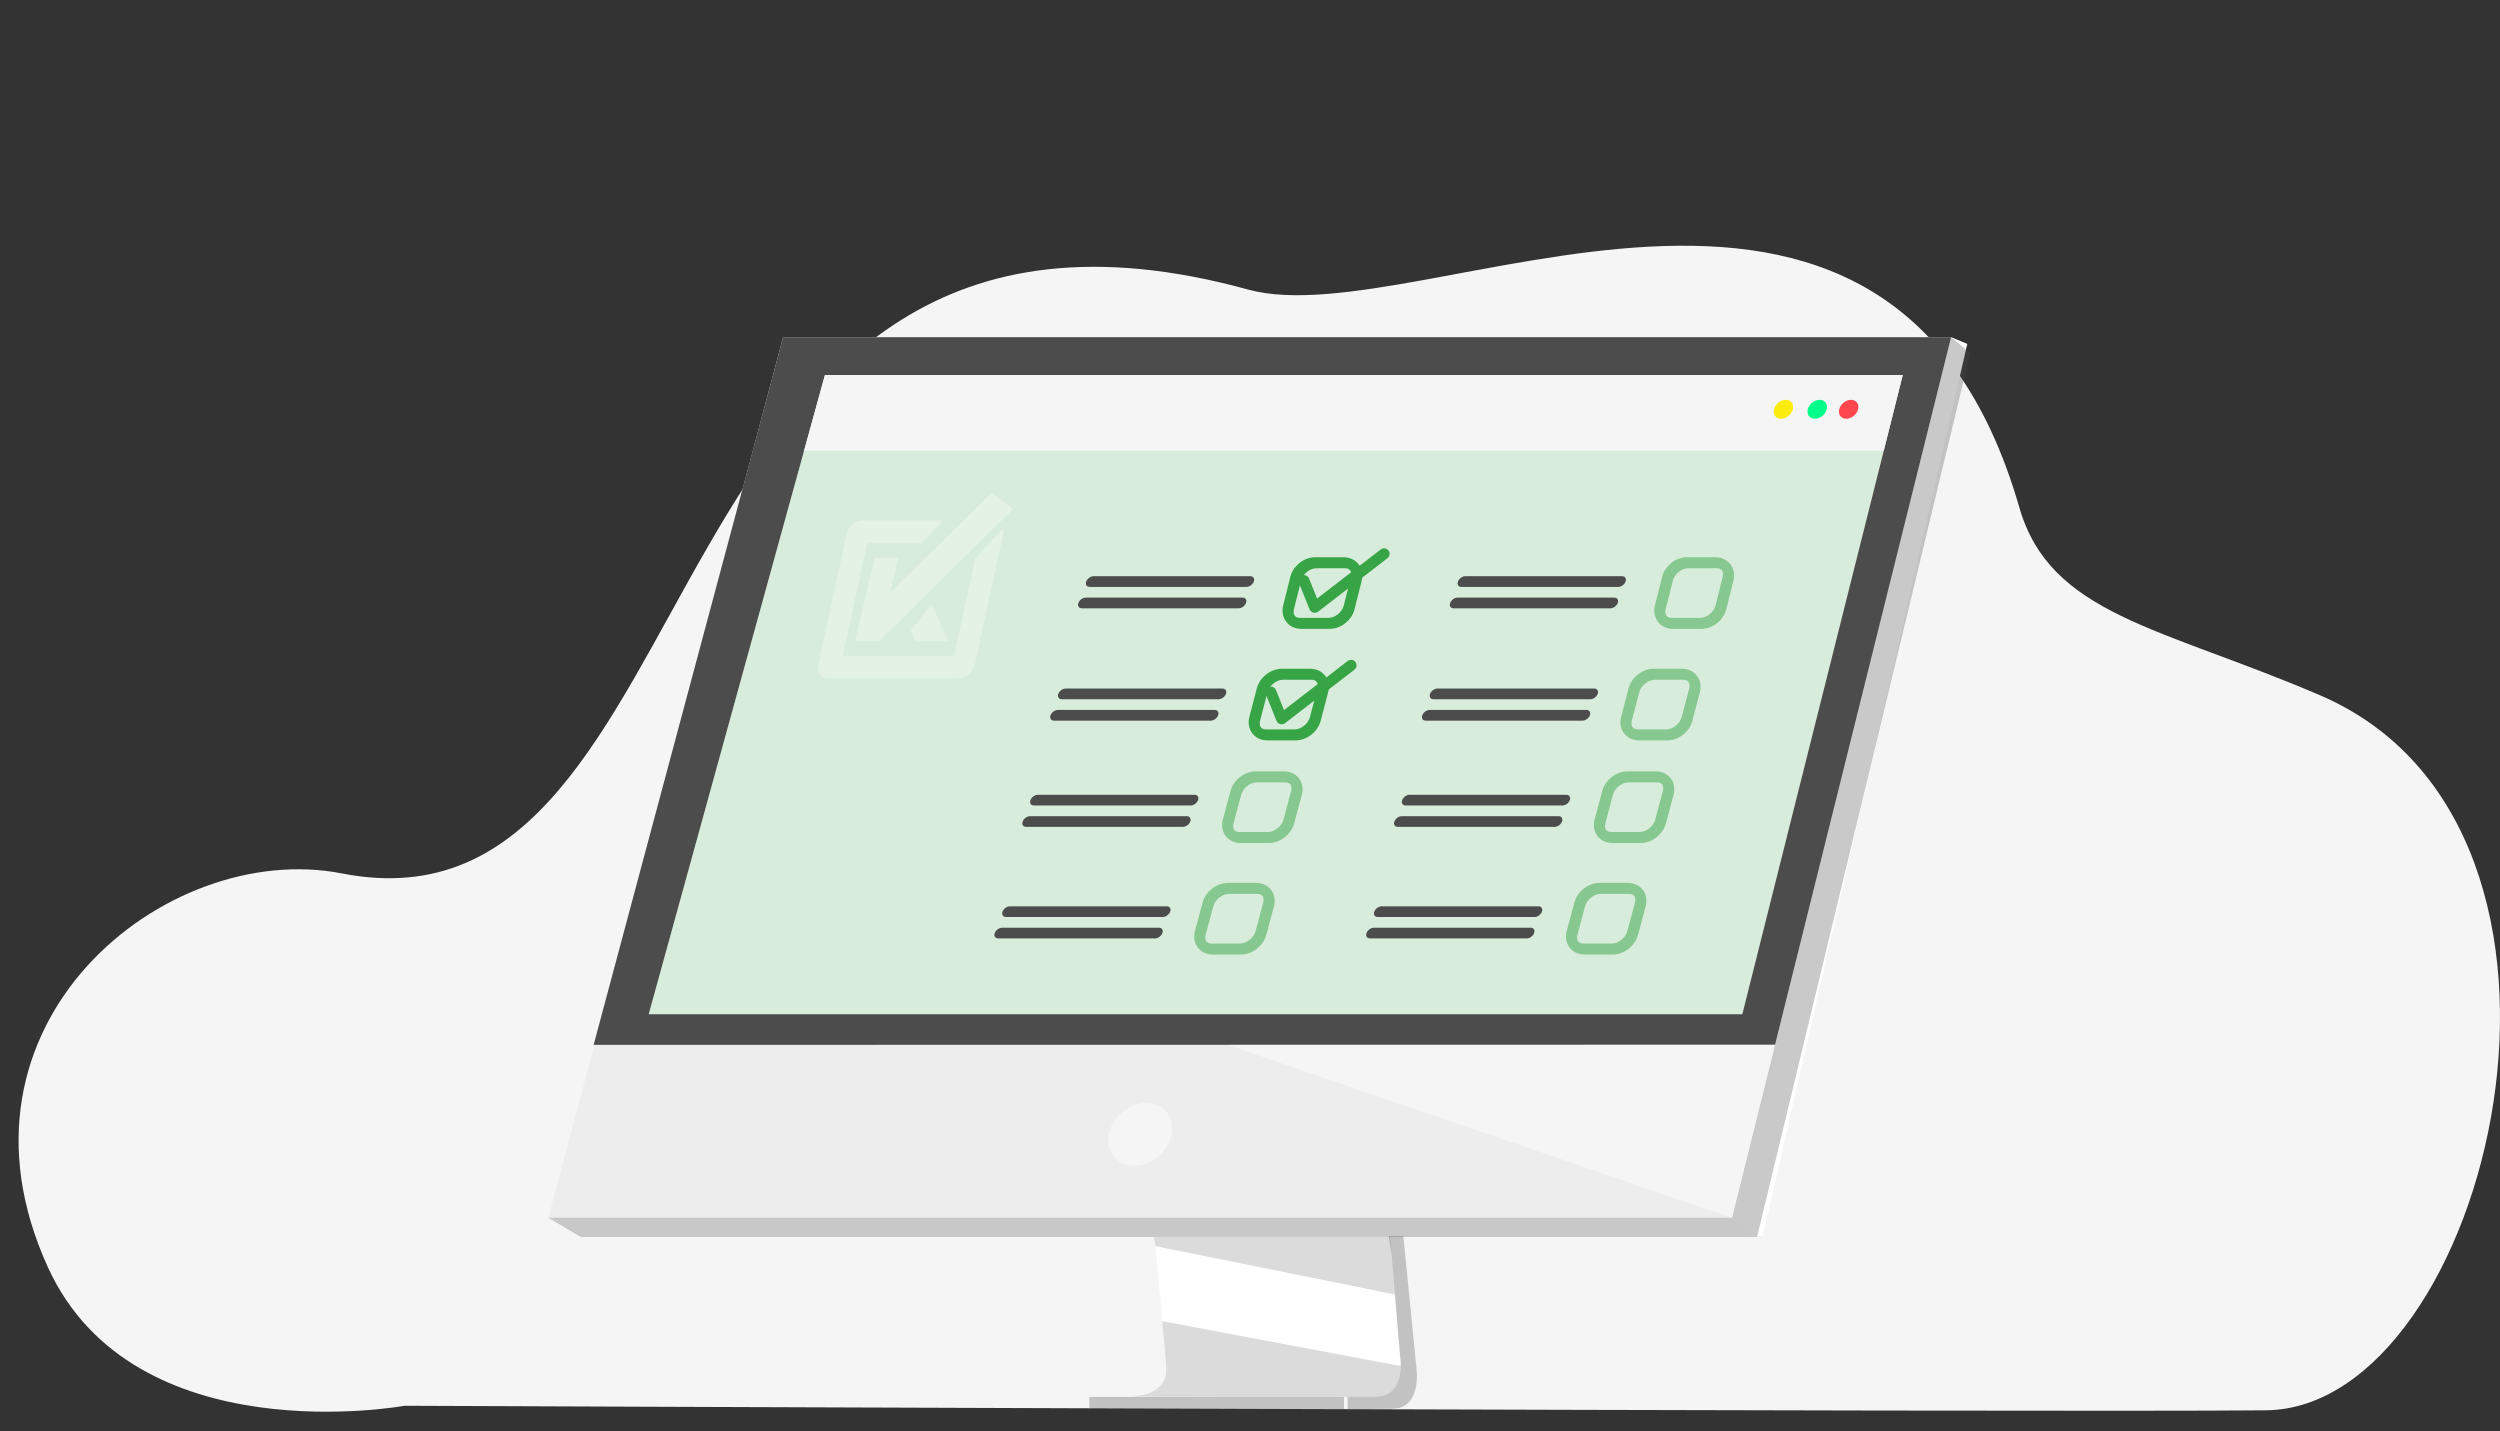
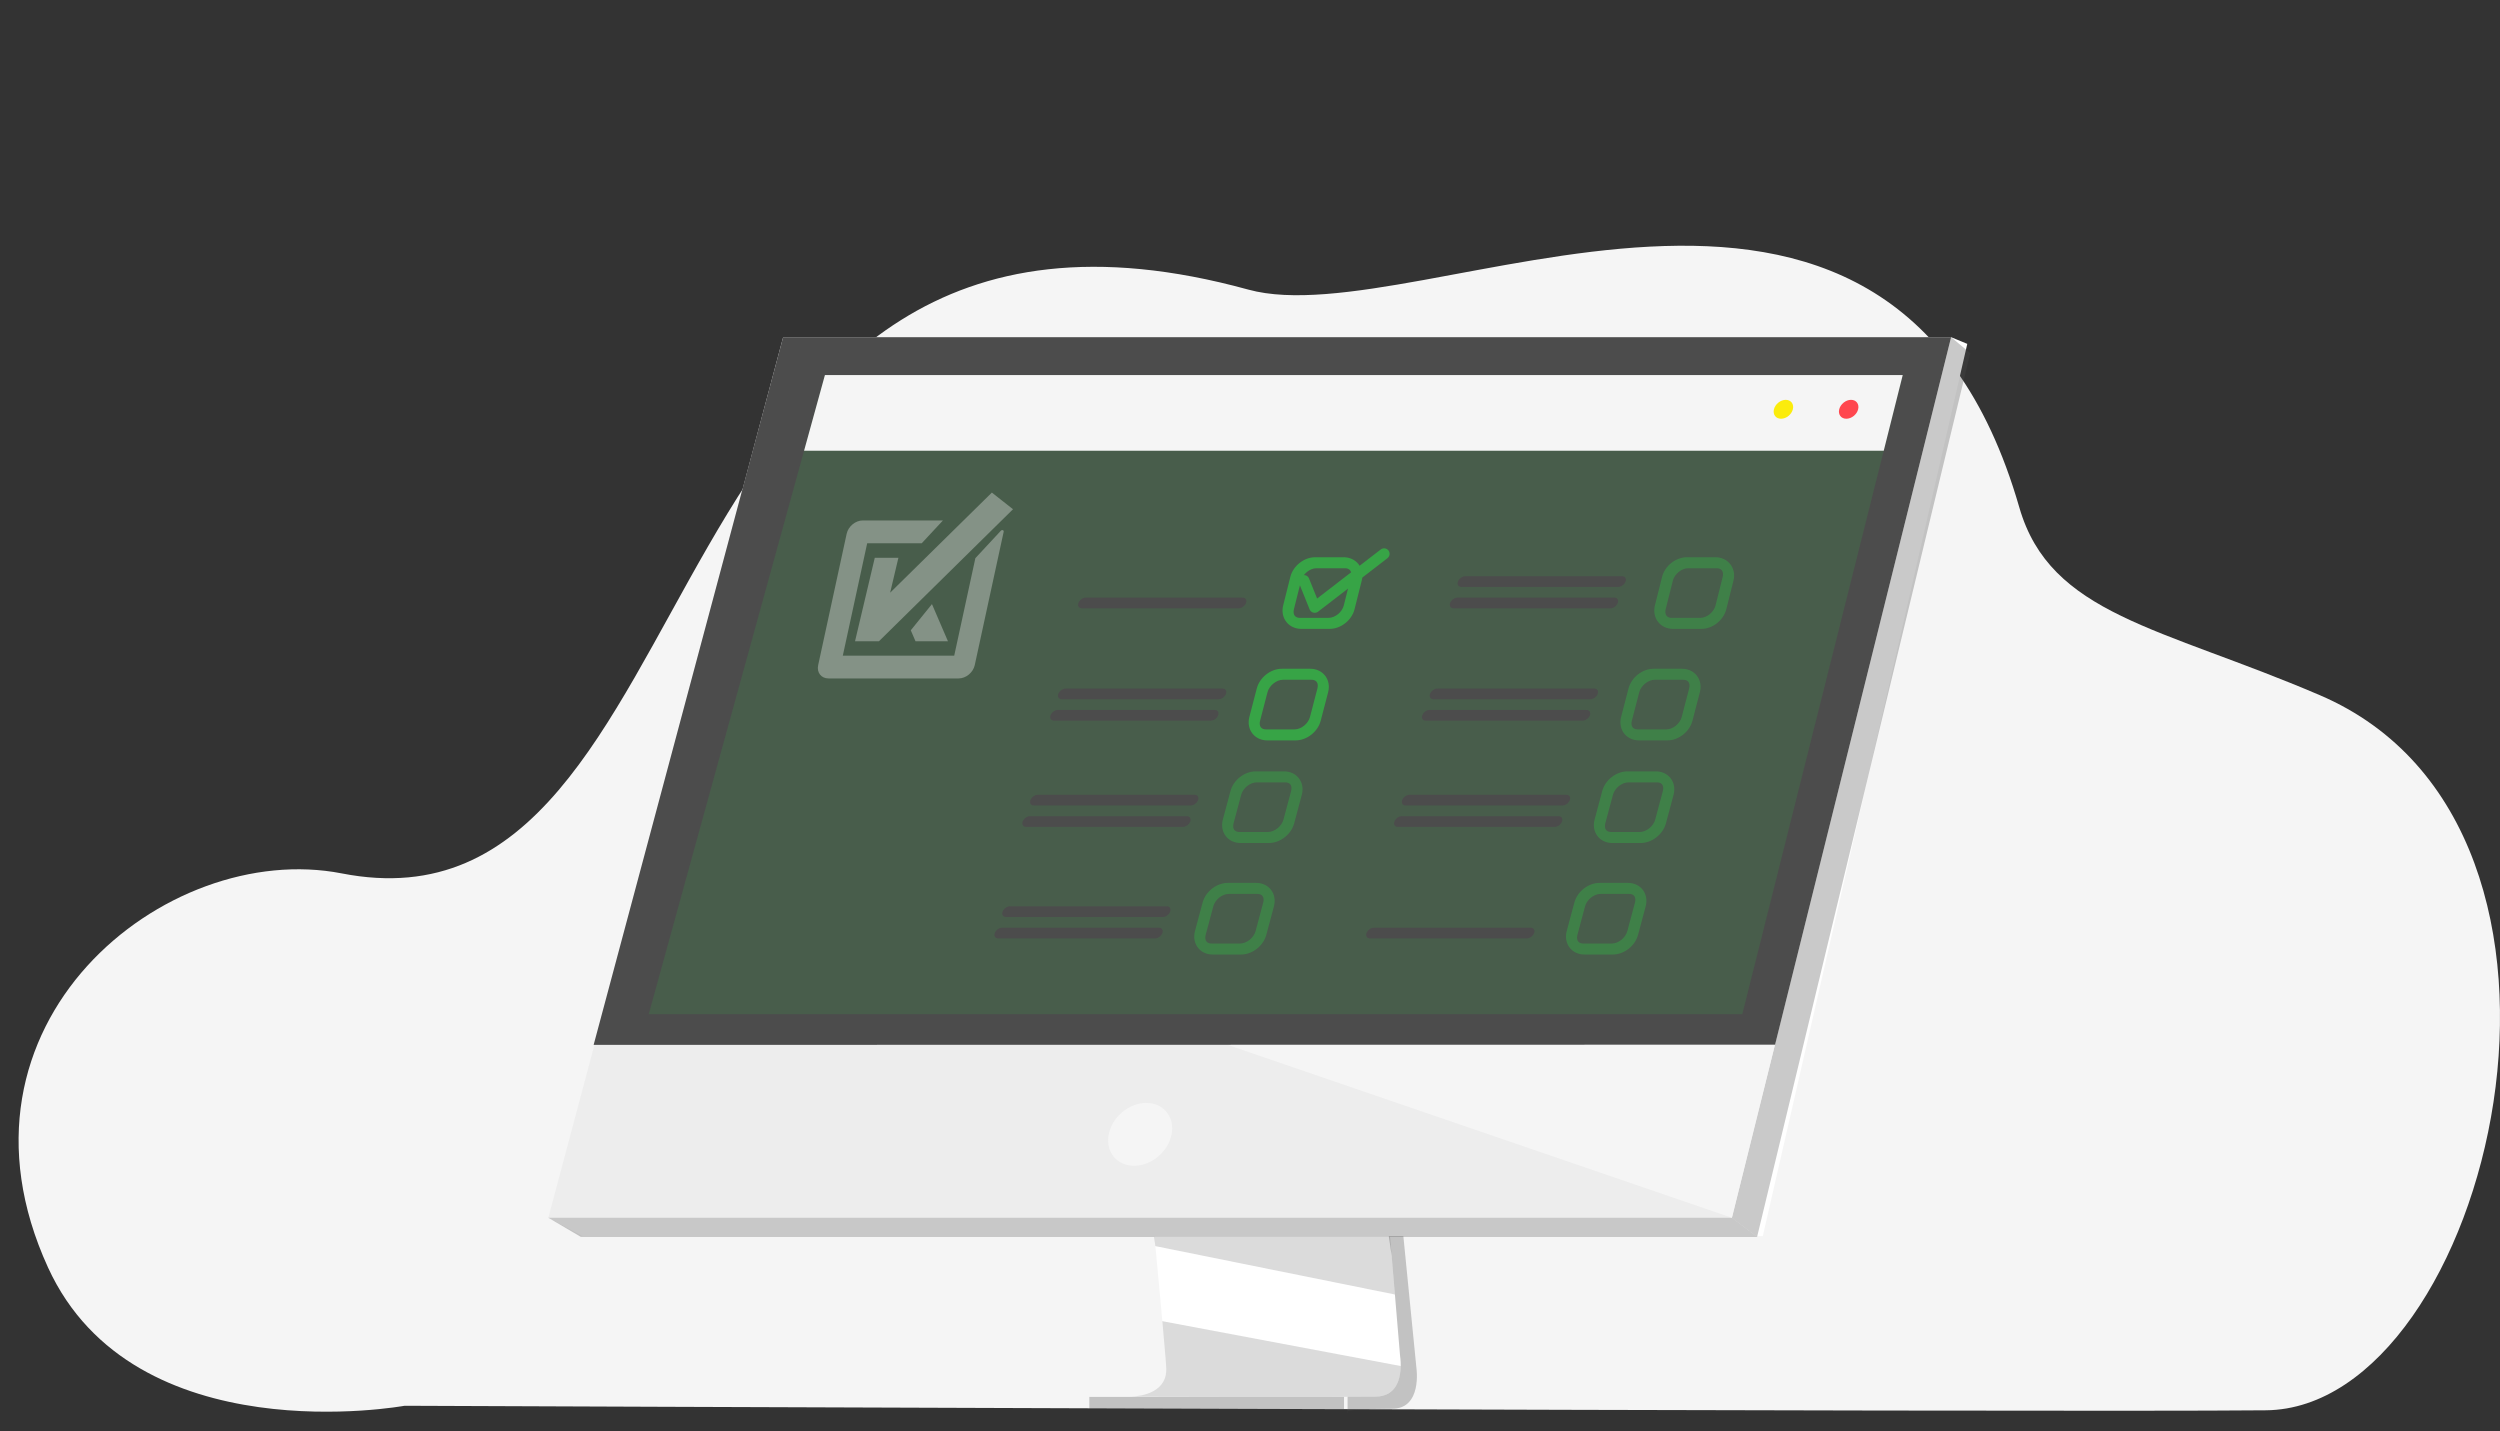
<svg xmlns="http://www.w3.org/2000/svg" width="269px" height="154px" viewBox="0 0 269 154" version="1.1">
  <rect x="0" y="0" width="269" height="154" fill="#333333" stroke="none" />
  <title>Formularios</title>
  <g id="Formularios" stroke="none" stroke-width="1" fill="none" fill-rule="evenodd">
    <path d="M43.53,151.261 C43.53,151.261 14.432,156.605 5.17,136.388 C-6.847,110.16 17.842,90.274 36.777,93.979 C78.037,102.052 68.102,12.983 134.319,31.161 C152.939,36.273 203.246,5.909 217.277,54.595 C220.613,66.172 232.434,67.447 249.594,74.793 C283.177,89.17 267.821,151.503 243.825,151.748 C219.828,151.993 43.53,151.261 43.53,151.261" id="Fill-1" fill="#F5F5F5" />
    <g id="Ordenador" transform="translate(59, 36.281)">
      <path d="M92,96.719 L93.41,110.938 C93.41,110.938 94.043,115.293 90.804,115.3 C87.253,115.309 85.652,115.448 86,115.719 L86,113.719 C86.353,102.211 86.53,96.457 86.53,96.457 L92,96.719 Z" id="Fill-17" fill-opacity="0.3" fill="#4C4C4C" />
      <path d="M89.043,113.997 C91.303,113.969 91.699,111.987 91.718,110.704 C91.728,110.09 91.65,109.635 91.65,109.635 L91.492,107.768 L91.092,103.008 L90.738,98.803 L90.24,95.415 C73.362,94.202 64.991,94.32 65.128,95.769 C65.194,96.463 65.258,97.141 65.32,97.802 C65.514,99.864 65.691,101.757 65.844,103.429 C65.926,104.31 66,105.128 66.068,105.878 C66.334,108.817 66.49,110.694 66.493,111.051 C66.494,111.259 66.476,111.452 66.442,111.632 C66.012,113.922 62.968,113.997 62.575,113.997 C63.622,114 83.856,114.063 89.043,113.997 Z" id="Fill-18" fill="#FFFFFF" />
      <polygon id="Fill-19" fill="#FFFFFF" points="25.266 0 150.939 0 152.679 0.719 130.679 96.719 3.679 96.719 0 94.75" />
      <polygon id="Fill-19" fill-opacity="0.1" fill="#4C4C4C" points="25.266 9.99999993e-05 150.939 9.99999993e-05 136.221 59.118 134.206 67.215 127.351 94.75 -1.13686838e-13 94.75" />
      <polygon id="Fill-20" fill-opacity="0.3" fill="#4C4C4C" points="150.939 0 153 1.719 130.063 96.807 127.351 94.75" />
      <polygon id="Fill-21" fill="#4C4C4C" opacity="0.305" points="130.063 96.807 3.496 96.807 0 94.75 127.351 94.75" />
      <polygon id="Fill-22" fill-opacity="0.3" fill="#4C4C4C" points="58.212 115.328 85.616 115.328 85.616 114.026 58.212 114.026" />
      <polygon id="Fill-23" fill-opacity="0.2" fill="#4C4C4C" points="65.179 96.806 65.32 97.802 91.092 103.008 90.738 98.804 90.57 96.806" />
      <path d="M62.575,113.997 C63.622,114 83.856,114.063 89.043,113.997 C91.303,113.969 91.699,111.987 91.718,110.704 L66.068,105.878 C66.334,108.817 66.49,110.694 66.493,111.051 C66.494,111.259 66.476,111.452 66.442,111.632 C66.012,113.922 62.968,113.997 62.575,113.997" id="Fill-24" fill-opacity="0.2" fill="#4C4C4C" />
      <polygon id="Fill-25" fill="#F5F5F5" points="73.063 76.136 127.351 94.75 131.987 76.125" />
      <polygon id="Fill-26" fill="#4C4C4C" points="25.266 0 150.939 0 131.998 76.125 4.875 76.149" />
      <path d="M60.299,85.775 C60.662,83.908 62.471,82.394 64.338,82.394 C66.206,82.394 67.425,83.908 67.062,85.775 C66.699,87.643 64.891,89.157 63.024,89.157 C61.156,89.157 59.936,87.643 60.299,85.775" id="Fill-27" fill="#F5F5F5" />
-       <polygon id="Fill-28" fill="#FFFFFF" points="10.802 72.849 128.471 72.849 141.796 19.764 142.818 15.693 143.69 12.221 145.733 4.079 29.761 4.079 27.517 12.221 26.559 15.693 25.437 19.764" />
      <polygon id="Fill-28" fill-opacity="0.2" fill="#37A446" points="10.802 72.849 128.471 72.849 141.796 19.764 142.818 15.693 143.69 12.221 145.733 4.079 29.761 4.079 27.517 12.221 26.559 15.693 25.437 19.764" />
      <polygon id="Fill-29" fill="#F5F5F5" points="29.761 4.079 145.733 4.079 143.689 12.221 27.517 12.221" />
      <path d="M140.171,6.741 C140.734,6.741 141.076,7.196 140.936,7.759 C140.795,8.321 140.226,8.776 139.664,8.776 C139.102,8.776 138.76,8.321 138.9,7.759 C139.04,7.196 139.609,6.741 140.171,6.741" id="Fill-30" fill="#FF474F" />
-       <path d="M136.79,6.741 C137.352,6.741 137.694,7.196 137.554,7.759 C137.413,8.321 136.844,8.776 136.282,8.776 C135.72,8.776 135.378,8.321 135.518,7.759 C135.658,7.196 136.227,6.741 136.79,6.741" id="Fill-31" fill="#00FE8A" />
      <path d="M131.876,7.759 C132.017,7.196 132.586,6.741 133.148,6.741 C133.71,6.741 134.052,7.196 133.912,7.759 C133.772,8.321 133.203,8.776 132.64,8.776 C132.078,8.776 131.736,8.321 131.876,7.759" id="Fill-32" fill="#FBEC0C" />
    </g>
    <path d="M101.46,56 L99.181,58.452 L93.31,58.452 L90.686,70.548 L102.674,70.548 L104.95,60.058 L107.685,57.114 C107.821,56.968 108.034,57.042 107.995,57.223 L104.883,71.569 C104.711,72.359 103.938,73 103.155,73 L89.141,73 C88.359,73 87.862,72.359 88.034,71.569 L91.101,57.431 C91.273,56.641 92.047,56 92.829,56 L101.46,56 Z M106.725,53 L109,54.794 L94.574,69 L92,69 L94.125,60.021 L96.668,60.021 L95.78,63.772 L106.725,53 Z M100.278,65 L102,69 L98.508,69 L98,67.82 L100.278,65 Z" id="Combined-Shape" fill-opacity="0.327" fill="#FFFFFF" />
    <g id="Group" transform="translate(107, 59)">
      <path d="M34.644,2.142 C33.945,2.142 33.175,2.767 32.996,3.48 L32.227,6.55 C32.154,6.841 32.189,7.102 32.324,7.267 C32.469,7.445 32.704,7.483 32.875,7.483 L35.945,7.483 C36.657,7.483 37.411,6.87 37.593,6.145 L38.362,3.075 C38.435,2.784 38.4,2.523 38.266,2.358 C38.12,2.18 37.886,2.142 37.714,2.142 L34.644,2.142 Z M33.01,8.666 C32.379,8.666 31.804,8.403 31.431,7.945 C31.037,7.46 30.904,6.804 31.07,6.145 L31.839,3.075 C32.136,1.889 33.309,0.959 34.51,0.959 L37.58,0.959 C38.21,0.959 38.786,1.222 39.158,1.68 C39.553,2.165 39.685,2.821 39.52,3.48 L38.75,6.55 C38.453,7.736 37.28,8.666 36.079,8.666 L33.01,8.666 Z" id="Fill-64" fill="#37A446" />
      <path d="M31.046,14.142 C30.346,14.142 29.57,14.767 29.384,15.48 L28.585,18.55 C28.509,18.841 28.542,19.102 28.674,19.267 C28.817,19.445 29.052,19.483 29.224,19.483 L32.294,19.483 C33.005,19.483 33.766,18.87 33.955,18.145 L34.754,15.075 C34.83,14.784 34.798,14.523 34.665,14.358 C34.522,14.18 34.287,14.142 34.115,14.142 L31.046,14.142 Z M29.346,20.666 C28.716,20.666 28.143,20.403 27.775,19.945 C27.385,19.46 27.26,18.804 27.431,18.145 L28.231,15.075 C28.54,13.889 29.722,12.959 30.923,12.959 L33.993,12.959 C34.624,12.959 35.196,13.222 35.564,13.68 C35.954,14.165 36.079,14.821 35.908,15.48 L35.108,18.55 C34.799,19.736 33.617,20.666 32.416,20.666 L29.346,20.666 Z" id="Fill-66" fill="#37A446" />
      <path d="M28.222,25.183 C27.51,25.183 26.745,25.796 26.551,26.521 L25.73,29.59 C25.652,29.881 25.683,30.143 25.814,30.307 C25.956,30.486 26.191,30.523 26.362,30.523 L29.432,30.523 C30.143,30.523 30.909,29.911 31.103,29.186 L31.924,26.116 C32.002,25.825 31.971,25.564 31.84,25.399 C31.698,25.221 31.463,25.183 31.292,25.183 L28.222,25.183 Z M26.476,31.706 C25.846,31.706 25.275,31.444 24.91,30.986 C24.524,30.501 24.403,29.845 24.579,29.186 L25.401,26.116 C25.718,24.929 26.907,24 28.108,24 L31.178,24 C31.808,24 32.379,24.263 32.743,24.72 C33.13,25.206 33.251,25.862 33.075,26.521 L32.253,29.59 C31.936,30.777 30.747,31.706 29.546,31.706 L26.476,31.706 Z" id="Fill-68" fill-opacity="0.5" fill="#37A446" />
      <path d="M25.222,37.183 C24.51,37.183 23.745,37.796 23.551,38.521 L22.73,41.59 C22.652,41.881 22.683,42.143 22.814,42.307 C22.956,42.486 23.191,42.523 23.362,42.523 L26.432,42.523 C27.143,42.523 27.909,41.911 28.103,41.186 L28.924,38.116 C29.002,37.825 28.971,37.564 28.84,37.399 C28.698,37.221 28.463,37.183 28.292,37.183 L25.222,37.183 Z M23.476,43.706 C22.846,43.706 22.275,43.444 21.91,42.986 C21.524,42.501 21.403,41.845 21.579,41.186 L22.401,38.116 C22.718,36.929 23.907,36 25.108,36 L28.178,36 C28.808,36 29.379,36.263 29.743,36.72 C30.13,37.206 30.251,37.862 30.075,38.521 L29.253,41.59 C28.936,42.777 27.747,43.706 26.546,43.706 L23.476,43.706 Z" id="Fill-68-Copy" fill-opacity="0.5" fill="#37A446" />
-       <path d="M27.125,4.151 L10.241,4.151 C9.924,4.151 9.759,3.892 9.875,3.576 C9.99,3.259 10.343,3 10.66,3 L27.544,3 C27.861,3 28.025,3.259 27.91,3.576 C27.795,3.892 27.442,4.151 27.125,4.151" id="Fill-70" fill="#4C4C4C" />
      <path d="M26.287,6.454 L9.403,6.454 C9.086,6.454 8.921,6.195 9.037,5.878 C9.152,5.561 9.505,5.303 9.822,5.303 L26.706,5.303 C27.023,5.303 27.187,5.561 27.072,5.878 C26.957,6.195 26.604,6.454 26.287,6.454" id="Fill-72" fill="#4C4C4C" />
      <path d="M24.125,16.239 L7.241,16.239 C6.924,16.239 6.759,15.98 6.875,15.663 C6.99,15.347 7.343,15.088 7.66,15.088 L24.544,15.088 C24.861,15.088 25.025,15.347 24.911,15.663 C24.795,15.98 24.442,16.239 24.125,16.239" id="Fill-74" fill="#4C4C4C" />
      <path d="M23.287,18.541 L6.403,18.541 C6.086,18.541 5.921,18.282 6.037,17.966 C6.152,17.649 6.505,17.39 6.822,17.39 L23.706,17.39 C24.023,17.39 24.188,17.649 24.072,17.966 C23.957,18.282 23.604,18.541 23.287,18.541" id="Fill-76" fill="#4C4C4C" />
      <path d="M21.125,27.67 L4.241,27.67 C3.924,27.67 3.759,27.411 3.875,27.094 C3.99,26.777 4.343,26.519 4.66,26.519 L21.544,26.519 C21.861,26.519 22.026,26.777 21.91,27.094 C21.795,27.411 21.442,27.67 21.125,27.67" id="Fill-78" fill="#4C4C4C" />
      <path d="M18.125,39.67 L1.241,39.67 C0.924,39.67 0.759,39.411 0.875,39.094 C0.99,38.777 1.343,38.519 1.66,38.519 L18.544,38.519 C18.861,38.519 19.026,38.777 18.91,39.094 C18.795,39.411 18.442,39.67 18.125,39.67" id="Fill-78-Copy" fill="#4C4C4C" />
      <path d="M20.287,29.972 L3.403,29.972 C3.086,29.972 2.921,29.713 3.037,29.396 C3.152,29.08 3.505,28.821 3.822,28.821 L20.706,28.821 C21.023,28.821 21.187,29.08 21.072,29.396 C20.957,29.713 20.604,29.972 20.287,29.972" id="Fill-80" fill="#4C4C4C" />
      <path d="M17.287,41.972 L0.403,41.972 C0.086,41.972 -0.079,41.713 0.037,41.396 C0.152,41.08 0.505,40.821 0.822,40.821 L17.706,40.821 C18.023,40.821 18.187,41.08 18.072,41.396 C17.957,41.713 17.604,41.972 17.287,41.972" id="Fill-80-Copy" fill="#4C4C4C" />
      <path d="M34.463,6.939 C34.411,6.939 34.359,6.932 34.308,6.918 C34.129,6.87 33.983,6.74 33.914,6.568 L32.755,3.69 C32.633,3.387 32.78,3.043 33.083,2.921 C33.386,2.799 33.731,2.945 33.853,3.248 L34.72,5.402 L41.569,0.123 C41.827,-0.076 42.199,-0.029 42.398,0.23 C42.598,0.489 42.55,0.86 42.291,1.06 L34.824,6.816 C34.719,6.897 34.592,6.939 34.463,6.939" id="Fill-82" fill="#37A446" />
-       <path d="M30.904,18.939 C30.852,18.939 30.8,18.932 30.749,18.918 C30.57,18.87 30.424,18.74 30.355,18.569 L29.196,15.69 C29.074,15.387 29.221,15.043 29.524,14.921 C29.827,14.799 30.172,14.946 30.294,15.249 L31.161,17.403 L38.01,12.123 C38.269,11.924 38.641,11.972 38.84,12.23 C39.039,12.489 38.991,12.86 38.733,13.06 L31.265,18.816 C31.161,18.897 31.033,18.939 30.904,18.939" id="Fill-84" fill="#37A446" />
    </g>
    <g id="Group-Copy" transform="translate(147, 59)">
      <path d="M34.644,2.142 C33.945,2.142 33.175,2.767 32.996,3.48 L32.227,6.55 C32.154,6.841 32.189,7.102 32.324,7.267 C32.469,7.445 32.704,7.483 32.875,7.483 L35.945,7.483 C36.657,7.483 37.411,6.87 37.593,6.145 L38.362,3.075 C38.435,2.784 38.4,2.523 38.266,2.358 C38.12,2.18 37.886,2.142 37.714,2.142 L34.644,2.142 Z M33.01,8.666 C32.379,8.666 31.804,8.403 31.431,7.945 C31.037,7.46 30.904,6.804 31.07,6.145 L31.839,3.075 C32.136,1.889 33.309,0.959 34.51,0.959 L37.58,0.959 C38.21,0.959 38.786,1.222 39.158,1.68 C39.553,2.165 39.685,2.821 39.52,3.48 L38.75,6.55 C38.453,7.736 37.28,8.666 36.079,8.666 L33.01,8.666 Z" id="Fill-64" fill-opacity="0.5" fill="#37A446" />
      <path d="M31.046,14.142 C30.346,14.142 29.57,14.767 29.384,15.48 L28.585,18.55 C28.509,18.841 28.542,19.102 28.674,19.267 C28.817,19.445 29.052,19.483 29.224,19.483 L32.294,19.483 C33.005,19.483 33.766,18.87 33.955,18.145 L34.754,15.075 C34.83,14.784 34.798,14.523 34.665,14.358 C34.522,14.18 34.287,14.142 34.115,14.142 L31.046,14.142 Z M29.346,20.666 C28.716,20.666 28.143,20.403 27.775,19.945 C27.385,19.46 27.26,18.804 27.431,18.145 L28.231,15.075 C28.54,13.889 29.722,12.959 30.923,12.959 L33.993,12.959 C34.624,12.959 35.196,13.222 35.564,13.68 C35.954,14.165 36.079,14.821 35.908,15.48 L35.108,18.55 C34.799,19.736 33.617,20.666 32.416,20.666 L29.346,20.666 Z" id="Fill-66" fill-opacity="0.5" fill="#37A446" />
      <path d="M28.222,25.183 C27.51,25.183 26.745,25.796 26.551,26.521 L25.73,29.59 C25.652,29.881 25.683,30.143 25.814,30.307 C25.956,30.486 26.191,30.523 26.362,30.523 L29.432,30.523 C30.143,30.523 30.909,29.911 31.103,29.186 L31.924,26.116 C32.002,25.825 31.971,25.564 31.84,25.399 C31.698,25.221 31.463,25.183 31.292,25.183 L28.222,25.183 Z M26.476,31.706 C25.846,31.706 25.275,31.444 24.91,30.986 C24.524,30.501 24.403,29.845 24.579,29.186 L25.401,26.116 C25.718,24.929 26.907,24 28.108,24 L31.178,24 C31.808,24 32.379,24.263 32.743,24.72 C33.13,25.206 33.251,25.862 33.075,26.521 L32.253,29.59 C31.936,30.777 30.747,31.706 29.546,31.706 L26.476,31.706 Z" id="Fill-68" fill-opacity="0.5" fill="#37A446" />
      <path d="M25.222,37.183 C24.51,37.183 23.745,37.796 23.551,38.521 L22.73,41.59 C22.652,41.881 22.683,42.143 22.814,42.307 C22.956,42.486 23.191,42.523 23.362,42.523 L26.432,42.523 C27.143,42.523 27.909,41.911 28.103,41.186 L28.924,38.116 C29.002,37.825 28.971,37.564 28.84,37.399 C28.698,37.221 28.463,37.183 28.292,37.183 L25.222,37.183 Z M23.476,43.706 C22.846,43.706 22.275,43.444 21.91,42.986 C21.524,42.501 21.403,41.845 21.579,41.186 L22.401,38.116 C22.718,36.929 23.907,36 25.108,36 L28.178,36 C28.808,36 29.379,36.263 29.743,36.72 C30.13,37.206 30.251,37.862 30.075,38.521 L29.253,41.59 C28.936,42.777 27.747,43.706 26.546,43.706 L23.476,43.706 Z" id="Fill-68-Copy" fill-opacity="0.5" fill="#37A446" />
      <path d="M27.125,4.151 L10.241,4.151 C9.924,4.151 9.759,3.892 9.875,3.576 C9.99,3.259 10.343,3 10.66,3 L27.544,3 C27.861,3 28.025,3.259 27.91,3.576 C27.795,3.892 27.442,4.151 27.125,4.151" id="Fill-70" fill="#4C4C4C" />
      <path d="M26.287,6.454 L9.403,6.454 C9.086,6.454 8.921,6.195 9.037,5.878 C9.152,5.561 9.505,5.303 9.822,5.303 L26.706,5.303 C27.023,5.303 27.187,5.561 27.072,5.878 C26.957,6.195 26.604,6.454 26.287,6.454" id="Fill-72" fill="#4C4C4C" />
      <path d="M24.125,16.239 L7.241,16.239 C6.924,16.239 6.759,15.98 6.875,15.663 C6.99,15.347 7.343,15.088 7.66,15.088 L24.544,15.088 C24.861,15.088 25.025,15.347 24.911,15.663 C24.795,15.98 24.442,16.239 24.125,16.239" id="Fill-74" fill="#4C4C4C" />
      <path d="M23.287,18.541 L6.403,18.541 C6.086,18.541 5.921,18.282 6.037,17.966 C6.152,17.649 6.505,17.39 6.822,17.39 L23.706,17.39 C24.023,17.39 24.188,17.649 24.072,17.966 C23.957,18.282 23.604,18.541 23.287,18.541" id="Fill-76" fill="#4C4C4C" />
      <path d="M21.125,27.67 L4.241,27.67 C3.924,27.67 3.759,27.411 3.875,27.094 C3.99,26.777 4.343,26.519 4.66,26.519 L21.544,26.519 C21.861,26.519 22.026,26.777 21.91,27.094 C21.795,27.411 21.442,27.67 21.125,27.67" id="Fill-78" fill="#4C4C4C" />
-       <path d="M18.125,39.67 L1.241,39.67 C0.924,39.67 0.759,39.411 0.875,39.094 C0.99,38.777 1.343,38.519 1.66,38.519 L18.544,38.519 C18.861,38.519 19.026,38.777 18.91,39.094 C18.795,39.411 18.442,39.67 18.125,39.67" id="Fill-78-Copy" fill="#4C4C4C" />
      <path d="M20.287,29.972 L3.403,29.972 C3.086,29.972 2.921,29.713 3.037,29.396 C3.152,29.08 3.505,28.821 3.822,28.821 L20.706,28.821 C21.023,28.821 21.187,29.08 21.072,29.396 C20.957,29.713 20.604,29.972 20.287,29.972" id="Fill-80" fill="#4C4C4C" />
      <path d="M17.287,41.972 L0.403,41.972 C0.086,41.972 -0.079,41.713 0.037,41.396 C0.152,41.08 0.505,40.821 0.822,40.821 L17.706,40.821 C18.023,40.821 18.187,41.08 18.072,41.396 C17.957,41.713 17.604,41.972 17.287,41.972" id="Fill-80-Copy" fill="#4C4C4C" />
    </g>
  </g>
</svg>